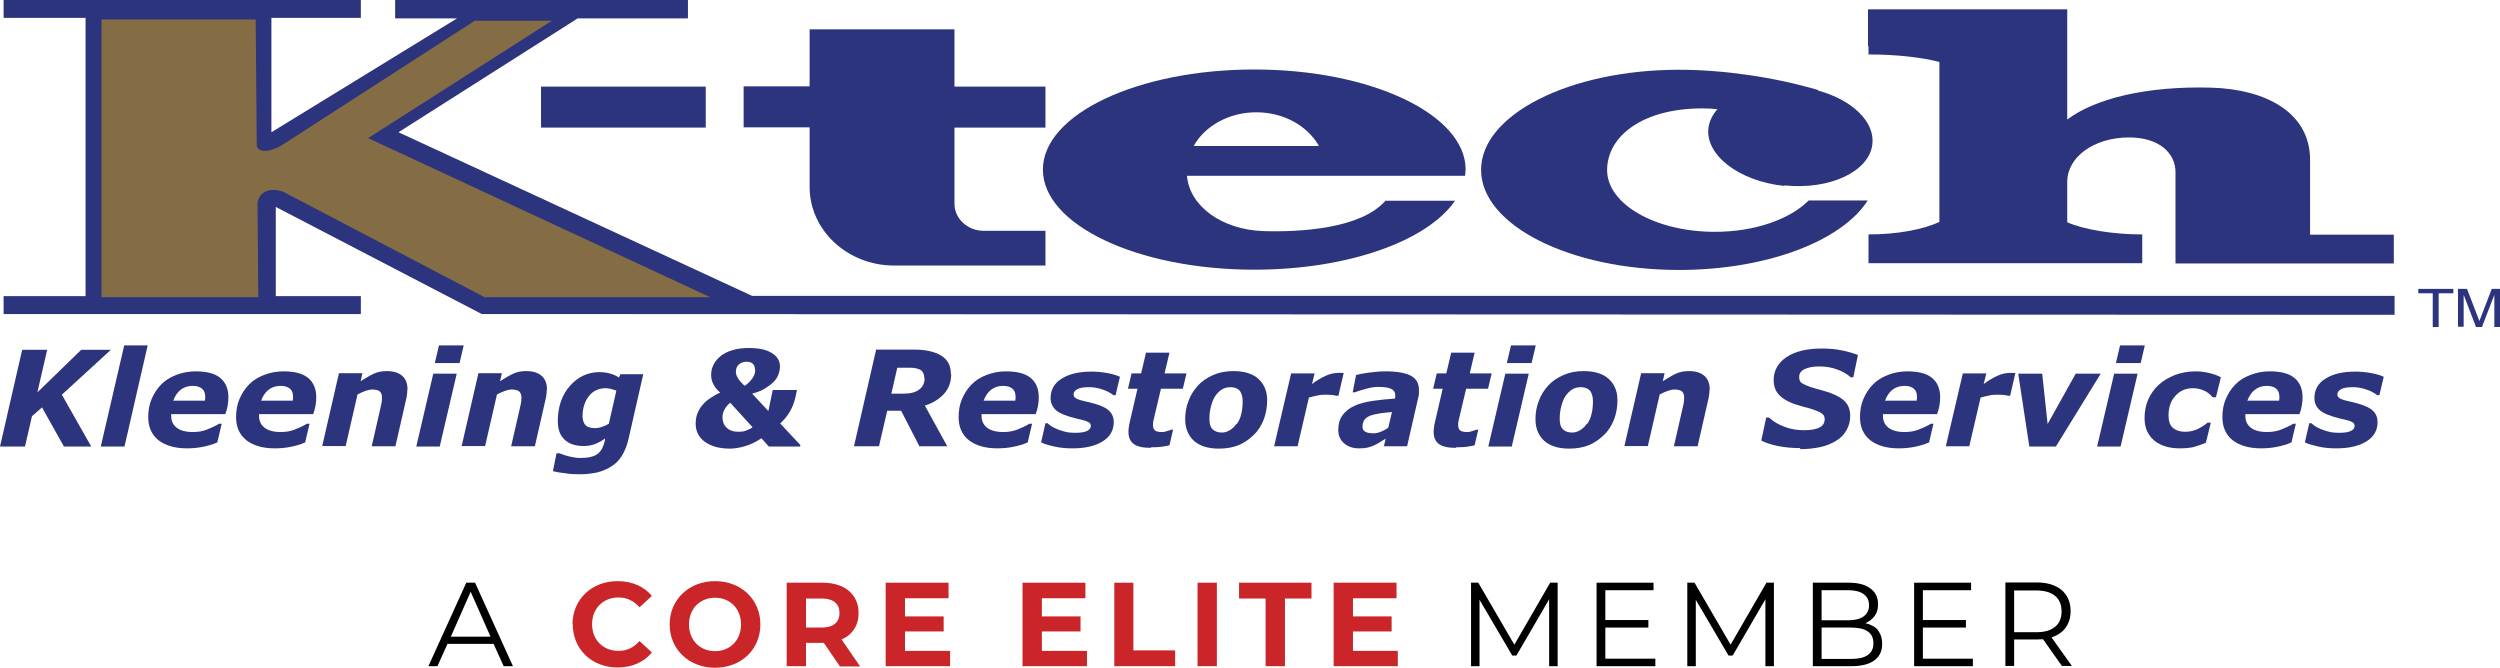
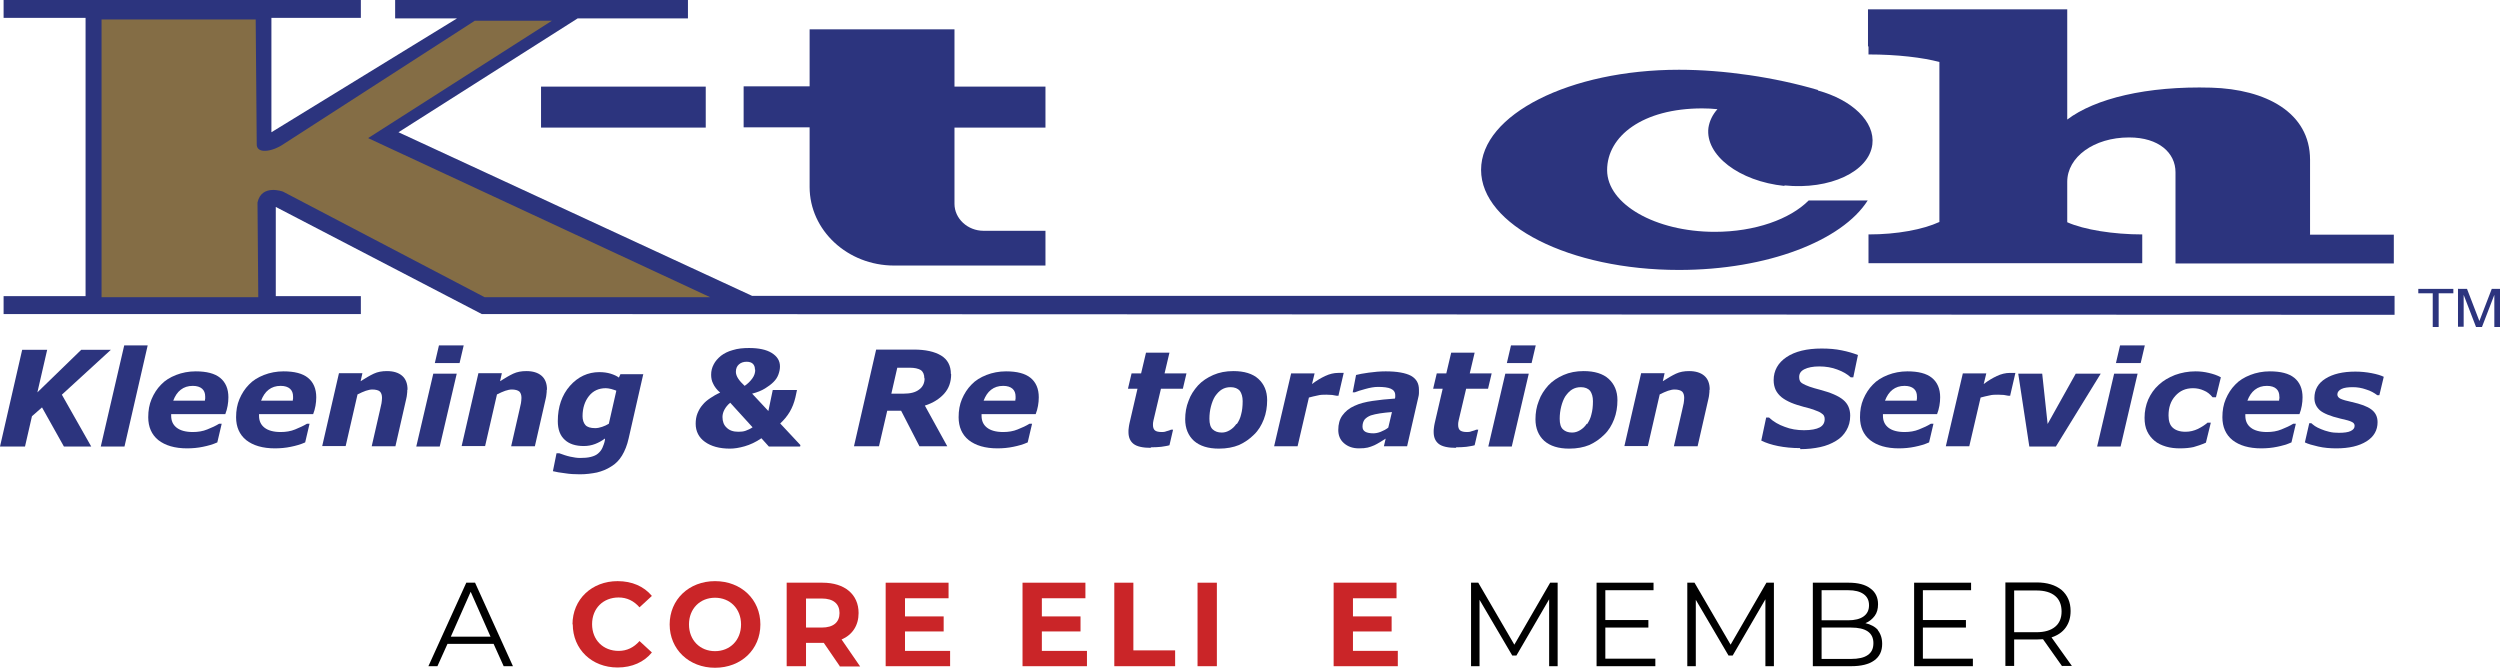
<svg xmlns="http://www.w3.org/2000/svg" width="307" height="82" viewBox="0 0 307 82" fill="none">
  <g clip-path="url(#clip0_742_2350)">
    <path d="M60.616 79.07H54.95L53.716 81.809H52.608L57.261 71.555H58.337L62.99 81.809H61.851L60.616 79.07ZM60.236 78.179L57.799 72.669L55.362 78.179H60.268H60.236Z" fill="black" />
    <path d="M70.302 76.682C70.302 73.593 72.676 71.364 75.841 71.364C77.614 71.364 79.07 72.001 80.051 73.179L78.532 74.58C77.835 73.784 76.981 73.37 75.968 73.37C74.069 73.37 72.708 74.707 72.708 76.65C72.708 78.593 74.069 79.93 75.968 79.93C76.981 79.93 77.835 79.516 78.532 78.72L80.051 80.121C79.102 81.299 77.614 81.968 75.841 81.968C72.676 81.968 70.334 79.739 70.334 76.65L70.302 76.682Z" fill="#CA2528" />
    <path d="M82.234 76.682C82.234 73.625 84.608 71.364 87.804 71.364C91.001 71.364 93.375 73.593 93.375 76.682C93.375 79.771 91.001 82 87.804 82C84.608 82 82.234 79.739 82.234 76.682ZM91.001 76.682C91.001 74.739 89.64 73.402 87.804 73.402C85.969 73.402 84.608 74.739 84.608 76.682C84.608 78.624 85.969 79.962 87.804 79.962C89.64 79.962 91.001 78.624 91.001 76.682Z" fill="#CA2528" />
    <path d="M103.125 81.809L101.162 78.943H98.978V81.809H96.604V71.555H101.004C103.726 71.555 105.435 72.988 105.435 75.281C105.435 76.809 104.676 77.956 103.346 78.529L105.625 81.841H103.093L103.125 81.809ZM100.909 73.497H98.978V77.064H100.909C102.365 77.064 103.093 76.395 103.093 75.281C103.093 74.166 102.365 73.497 100.909 73.497Z" fill="#CA2528" />
    <path d="M116.673 79.898V81.809H108.76V71.555H116.483V73.466H111.134V75.695H115.882V77.542H111.134V79.93H116.673V79.898Z" fill="#CA2528" />
    <path d="M133.479 79.898V81.809H125.566V71.555H133.289V73.465H127.94V75.695H132.688V77.541H127.94V79.93H133.479V79.898Z" fill="#CA2528" />
    <path d="M136.804 71.555H139.178V79.866H144.306V81.809H136.836V71.555H136.804Z" fill="#CA2528" />
    <path d="M147.058 71.555H149.432V81.809H147.058V71.555Z" fill="#CA2528" />
-     <path d="M155.417 73.498H152.157V71.555H161.051V73.498H157.791V81.809H155.417V73.498Z" fill="#CA2528" />
    <path d="M171.652 79.898V81.809H163.77V71.555H171.494V73.465H166.144V75.695H170.892V77.541H166.144V79.93H171.684L171.652 79.898Z" fill="#CA2528" />
    <path d="M191.279 71.555V81.809H190.234V73.593L186.214 80.503H185.708L181.688 73.657V81.809H180.644V71.555H181.53L185.961 79.166L190.361 71.555H191.247H191.279Z" fill="black" />
-     <path d="M203.276 80.885V81.809H196.059V71.555H203.054V72.478H197.135V76.141H202.421V77.064H197.135V80.885H203.276Z" fill="black" />
+     <path d="M203.276 80.885V81.809H196.059V71.555H203.054V72.478H197.135V76.141H202.421V77.064H197.135V80.885Z" fill="black" />
    <path d="M217.836 71.555V81.809H216.791V73.593L212.771 80.503H212.265L208.245 73.657V81.809H207.2V71.555H208.086L212.518 79.166L216.918 71.555H217.804H217.836Z" fill="black" />
    <path d="M230.592 77.382C230.941 77.828 231.13 78.37 231.13 79.07C231.13 79.962 230.814 80.631 230.149 81.108C229.484 81.586 228.535 81.809 227.3 81.809H222.616V71.555H227.016C228.155 71.555 229.041 71.778 229.674 72.255C230.307 72.701 230.624 73.37 230.624 74.198C230.624 74.771 230.497 75.249 230.213 75.631C229.928 76.013 229.548 76.332 229.073 76.523C229.738 76.682 230.276 76.969 230.624 77.382H230.592ZM223.692 72.447V76.172H226.952C227.775 76.172 228.408 76.013 228.851 75.695C229.295 75.376 229.516 74.93 229.516 74.325C229.516 73.72 229.295 73.275 228.851 72.956C228.408 72.638 227.775 72.478 226.952 72.478H223.692V72.447ZM229.358 80.44C229.833 80.121 230.054 79.644 230.054 78.975C230.054 77.701 229.136 77.064 227.3 77.064H223.692V80.917H227.3C228.218 80.917 228.915 80.758 229.358 80.44Z" fill="black" />
    <path d="M242.27 80.885V81.809H235.054V71.555H242.049V72.478H236.13V76.14H241.416V77.064H236.13V80.885H242.27Z" fill="black" />
    <path d="M253.225 81.809L250.883 78.497C250.63 78.497 250.345 78.529 250.06 78.529H247.338V81.777H246.262V71.523H250.092C251.39 71.523 252.402 71.841 253.162 72.446C253.89 73.083 254.27 73.943 254.27 75.026C254.27 75.822 254.08 76.491 253.669 77.064C253.257 77.637 252.687 78.019 251.928 78.274L254.428 81.777H253.257L253.225 81.809ZM252.371 76.968C252.909 76.523 253.162 75.886 253.162 75.09C253.162 74.293 252.909 73.625 252.371 73.179C251.833 72.733 251.073 72.51 250.06 72.51H247.338V77.637H250.06C251.073 77.637 251.833 77.414 252.371 76.968Z" fill="black" />
    <path d="M11.205 54.837H7.85L5.159 50.028L3.925 51.111L3.07 54.837H0L2.722 42.959H5.792L4.59 48.181L9.971 42.959H13.611L7.597 48.468L11.205 54.837Z" fill="#2C347E" />
    <path d="M18.135 42.417L15.286 54.837H12.374L15.254 42.417H18.135Z" fill="#2C347E" />
    <path d="M25.166 49.2C25.166 49.2 25.166 49.009 25.198 48.945C25.198 48.85 25.198 48.786 25.198 48.691C25.198 48.276 25.071 47.958 24.818 47.735C24.565 47.512 24.185 47.385 23.679 47.385C23.077 47.385 22.602 47.544 22.191 47.862C21.779 48.181 21.494 48.627 21.273 49.2H25.166ZM22.982 55.059C21.463 55.059 20.292 54.709 19.437 54.04C18.614 53.372 18.203 52.416 18.203 51.238C18.203 50.41 18.329 49.678 18.614 49.009C18.899 48.34 19.279 47.735 19.785 47.226C20.26 46.716 20.893 46.334 21.621 46.047C22.349 45.761 23.172 45.602 24.027 45.602C25.356 45.602 26.369 45.856 27.034 46.398C27.698 46.939 28.047 47.735 28.047 48.786C28.047 49.136 28.015 49.487 27.952 49.837C27.888 50.187 27.793 50.538 27.667 50.856H21.02V51.047C21.02 51.684 21.241 52.162 21.684 52.512C22.128 52.862 22.792 53.053 23.679 53.053C24.312 53.053 24.913 52.958 25.451 52.735C26.021 52.512 26.496 52.289 26.907 52.034H27.224L26.686 54.327C26.116 54.582 25.546 54.741 24.913 54.868C24.312 54.996 23.647 55.059 22.951 55.059H22.982Z" fill="#2C347E" />
    <path d="M35.956 49.2C35.956 49.2 35.956 49.009 35.988 48.945C35.988 48.85 35.988 48.786 35.988 48.691C35.988 48.276 35.861 47.958 35.608 47.735C35.355 47.512 34.975 47.385 34.468 47.385C33.867 47.385 33.392 47.544 32.981 47.862C32.569 48.181 32.284 48.627 32.063 49.2H35.956ZM33.772 55.059C32.252 55.059 31.081 54.709 30.227 54.04C29.404 53.372 28.992 52.416 28.992 51.238C28.992 50.41 29.119 49.678 29.404 49.009C29.689 48.34 30.069 47.735 30.575 47.226C31.05 46.716 31.683 46.334 32.411 46.047C33.139 45.761 33.962 45.602 34.816 45.602C36.146 45.602 37.159 45.856 37.823 46.398C38.488 46.939 38.836 47.735 38.836 48.786C38.836 49.136 38.805 49.487 38.741 49.837C38.678 50.187 38.583 50.538 38.456 50.856H31.809V51.047C31.809 51.684 32.031 52.162 32.474 52.512C32.917 52.862 33.582 53.053 34.468 53.053C35.101 53.053 35.703 52.958 36.241 52.735C36.779 52.512 37.285 52.289 37.697 52.034H38.013L37.475 54.327C36.906 54.582 36.336 54.741 35.703 54.868C35.101 54.996 34.437 55.059 33.74 55.059H33.772Z" fill="#2C347E" />
    <path d="M50.013 47.895C50.013 48.054 50.013 48.213 49.981 48.404C49.981 48.595 49.918 48.786 49.886 48.977L48.557 54.805H45.645L46.658 50.378C46.721 50.06 46.784 49.773 46.848 49.519C46.879 49.296 46.911 49.073 46.911 48.85C46.911 48.499 46.816 48.245 46.658 48.086C46.499 47.926 46.151 47.831 45.708 47.831C45.487 47.831 45.202 47.895 44.917 47.99C44.632 48.086 44.284 48.245 43.904 48.436L42.448 54.773H39.568L41.625 45.825H44.505L44.284 46.812C44.885 46.43 45.423 46.111 45.898 45.888C46.373 45.665 46.911 45.57 47.512 45.57C48.304 45.57 48.937 45.761 49.38 46.143C49.823 46.525 50.045 47.098 50.045 47.831L50.013 47.895Z" fill="#2C347E" />
    <path d="M56.087 45.889L53.998 54.837H51.118L53.207 45.889H56.087ZM56.942 42.417L56.435 44.583H53.397L53.903 42.417H56.942Z" fill="#2C347E" />
    <path d="M67.137 47.895C67.137 48.054 67.137 48.213 67.105 48.404C67.105 48.595 67.042 48.786 67.01 48.977L65.681 54.805H62.769L63.782 50.378C63.845 50.06 63.908 49.773 63.972 49.519C64.003 49.296 64.035 49.073 64.035 48.85C64.035 48.499 63.94 48.245 63.782 48.086C63.592 47.926 63.275 47.831 62.832 47.831C62.611 47.831 62.326 47.895 62.041 47.99C61.756 48.086 61.408 48.245 61.028 48.436L59.572 54.773H56.691L58.749 45.825H61.629L61.408 46.812C62.009 46.43 62.547 46.111 63.022 45.888C63.497 45.665 64.035 45.57 64.636 45.57C65.428 45.57 66.061 45.761 66.504 46.143C66.947 46.525 67.169 47.098 67.169 47.831L67.137 47.895Z" fill="#2C347E" />
    <path d="M79.007 45.888L77.202 53.817C77.013 54.677 76.728 55.378 76.379 55.951C76.031 56.524 75.588 56.97 75.05 57.288C74.512 57.639 73.942 57.862 73.309 58.021C72.676 58.148 71.98 58.244 71.22 58.244C70.587 58.244 69.954 58.212 69.384 58.116C68.783 58.053 68.308 57.957 67.897 57.862L68.34 55.664H68.688C69.131 55.824 69.574 55.983 70.017 56.078C70.46 56.174 70.872 56.238 71.22 56.238C71.727 56.238 72.17 56.206 72.549 56.11C72.929 56.015 73.214 55.887 73.436 55.696C73.657 55.505 73.847 55.282 73.974 54.996C74.1 54.709 74.227 54.391 74.29 54.008V53.849C73.91 54.136 73.499 54.359 73.088 54.518C72.676 54.677 72.201 54.773 71.695 54.773C70.682 54.773 69.891 54.518 69.353 54.008C68.783 53.499 68.498 52.735 68.498 51.716C68.498 49.964 69.004 48.499 69.986 47.385C70.967 46.27 72.201 45.697 73.594 45.697C74.1 45.697 74.575 45.761 74.987 45.888C75.398 46.016 75.746 46.175 76 46.366L76.189 45.952H78.975L79.007 45.888ZM75.651 47.958C75.651 47.958 75.303 47.831 75.05 47.767C74.797 47.703 74.575 47.671 74.385 47.671C73.531 47.671 72.834 47.99 72.328 48.627C71.821 49.264 71.537 50.092 71.537 51.111C71.537 51.556 71.663 51.939 71.885 52.193C72.106 52.448 72.518 52.575 73.088 52.575C73.372 52.575 73.657 52.512 73.942 52.416C74.227 52.321 74.512 52.193 74.765 52.034L75.683 47.99L75.651 47.958Z" fill="#2C347E" />
    <path d="M98.217 54.837H94.419L93.501 53.818C92.804 54.295 92.108 54.614 91.443 54.805C90.778 54.996 90.177 55.091 89.639 55.091C88.341 55.091 87.328 54.805 86.569 54.263C85.809 53.722 85.429 52.958 85.429 52.034C85.429 51.588 85.493 51.143 85.651 50.76C85.809 50.378 85.999 50.028 86.284 49.71C86.537 49.391 86.854 49.136 87.233 48.882C87.613 48.627 87.993 48.404 88.436 48.213C88.025 47.863 87.74 47.48 87.582 47.13C87.392 46.78 87.328 46.398 87.328 46.016C87.328 45.57 87.423 45.156 87.645 44.742C87.835 44.36 88.151 44.009 88.531 43.691C88.911 43.404 89.386 43.15 89.987 42.99C90.589 42.799 91.253 42.736 91.981 42.736C93.153 42.736 94.102 42.927 94.767 43.341C95.431 43.755 95.78 44.296 95.78 44.997C95.78 45.315 95.716 45.633 95.59 45.984C95.463 46.334 95.273 46.621 94.988 46.907C94.704 47.194 94.355 47.449 93.944 47.703C93.532 47.958 92.994 48.181 92.361 48.34L94.355 50.474L94.893 47.894H97.869L97.679 48.786C97.521 49.455 97.299 50.028 96.983 50.569C96.666 51.111 96.254 51.588 95.811 52.002L98.28 54.645V54.805H98.249L98.217 54.837ZM92.709 45.379C92.709 45.06 92.614 44.837 92.456 44.678C92.298 44.519 92.045 44.423 91.696 44.423C91.317 44.423 91 44.519 90.747 44.742C90.494 44.965 90.367 45.251 90.367 45.665C90.367 45.92 90.462 46.207 90.652 46.493C90.842 46.78 91.095 47.066 91.443 47.385C91.823 47.13 92.14 46.812 92.393 46.461C92.646 46.111 92.741 45.761 92.741 45.41L92.709 45.379ZM92.424 52.48L89.671 49.455C89.354 49.71 89.133 49.996 88.974 50.283C88.816 50.569 88.721 50.888 88.721 51.206C88.721 51.748 88.879 52.194 89.228 52.512C89.576 52.862 90.05 53.021 90.684 53.021C91 53.021 91.317 52.99 91.57 52.894C91.823 52.798 92.14 52.671 92.456 52.448L92.424 52.48Z" fill="#2C347E" />
    <path d="M116.801 45.952C116.801 46.908 116.516 47.704 115.947 48.341C115.377 48.977 114.585 49.487 113.573 49.806L116.326 54.805H112.908L110.66 50.442H108.951L107.938 54.805H104.868L107.59 42.927H112.211C113.668 42.927 114.775 43.182 115.567 43.659C116.358 44.137 116.769 44.901 116.769 45.92L116.801 45.952ZM113.509 46.462C113.509 45.984 113.351 45.634 113.066 45.443C112.75 45.252 112.306 45.156 111.705 45.156H110.186L109.458 48.341H110.977C111.8 48.341 112.433 48.181 112.876 47.831C113.319 47.513 113.541 47.035 113.541 46.462H113.509Z" fill="#2C347E" />
    <path d="M124.681 49.2C124.681 49.2 124.681 49.009 124.713 48.945C124.713 48.85 124.713 48.786 124.713 48.691C124.713 48.276 124.586 47.958 124.333 47.735C124.08 47.512 123.7 47.385 123.194 47.385C122.592 47.385 122.118 47.544 121.706 47.862C121.295 48.181 121.01 48.627 120.788 49.2H124.681ZM122.497 55.059C120.978 55.059 119.807 54.709 118.952 54.04C118.129 53.372 117.718 52.416 117.718 51.238C117.718 50.41 117.844 49.678 118.129 49.009C118.414 48.34 118.794 47.735 119.3 47.226C119.775 46.716 120.408 46.334 121.136 46.047C121.864 45.761 122.687 45.602 123.542 45.602C124.871 45.602 125.884 45.856 126.549 46.398C127.214 46.939 127.562 47.735 127.562 48.786C127.562 49.136 127.53 49.487 127.467 49.837C127.404 50.187 127.309 50.538 127.182 50.856H120.535V51.047C120.535 51.684 120.756 52.162 121.2 52.512C121.643 52.862 122.307 53.053 123.194 53.053C123.827 53.053 124.428 52.958 124.966 52.735C125.536 52.512 126.011 52.289 126.422 52.034H126.739L126.201 54.327C125.631 54.582 125.061 54.741 124.428 54.868C123.827 54.996 123.162 55.059 122.466 55.059H122.497Z" fill="#2C347E" />
-     <path d="M131.706 55.059C130.946 55.059 130.186 54.996 129.49 54.836C128.762 54.677 128.224 54.518 127.844 54.327L128.382 51.97H128.635C128.635 51.97 128.889 52.193 129.079 52.321C129.268 52.448 129.522 52.575 129.838 52.703C130.123 52.83 130.44 52.926 130.819 53.021C131.199 53.117 131.579 53.149 132.022 53.149C132.655 53.149 133.162 53.085 133.478 52.926C133.795 52.767 133.953 52.575 133.953 52.289C133.953 52.066 133.826 51.907 133.605 51.811C133.383 51.684 132.909 51.556 132.181 51.397C130.978 51.111 130.123 50.76 129.68 50.378C129.237 49.964 129.015 49.486 129.015 48.882C129.015 47.862 129.458 47.066 130.376 46.493C131.294 45.92 132.497 45.633 134.048 45.633C134.713 45.633 135.377 45.697 136.042 45.824C136.707 45.952 137.213 46.111 137.53 46.27L136.992 48.531H136.739C136.359 48.245 135.916 47.99 135.377 47.831C134.839 47.639 134.301 47.544 133.732 47.544C133.13 47.544 132.655 47.608 132.339 47.767C132.022 47.926 131.832 48.149 131.832 48.436C131.832 48.658 131.959 48.85 132.244 48.977C132.529 49.104 132.972 49.232 133.573 49.359C134.713 49.614 135.504 49.901 136.011 50.283C136.517 50.665 136.77 51.174 136.77 51.843C136.77 52.83 136.327 53.626 135.409 54.2C134.491 54.773 133.257 55.059 131.706 55.059Z" fill="#2C347E" />
    <path d="M141.33 54.996C140.349 54.996 139.621 54.837 139.21 54.518C138.798 54.2 138.576 53.722 138.576 53.053C138.576 52.894 138.576 52.703 138.608 52.544C138.608 52.385 138.671 52.194 138.703 51.971L139.684 47.735H138.513L138.956 45.856H140.127L140.729 43.309H143.609L143.008 45.856H145.698L145.255 47.735H142.565L141.805 50.952C141.742 51.175 141.71 51.397 141.647 51.62C141.584 51.843 141.584 52.034 141.584 52.194C141.584 52.512 141.678 52.735 141.837 52.862C141.995 52.99 142.28 53.053 142.66 53.053C142.818 53.053 143.008 53.053 143.229 52.958C143.483 52.894 143.673 52.83 143.799 52.767H144.052L143.609 54.677C143.293 54.773 142.945 54.805 142.596 54.868C142.248 54.9 141.805 54.932 141.299 54.932L141.33 54.996Z" fill="#2C347E" />
    <path d="M155.606 49.136C155.606 49.964 155.48 50.761 155.195 51.493C154.91 52.225 154.53 52.862 153.992 53.372C153.454 53.913 152.853 54.327 152.156 54.646C151.46 54.932 150.637 55.091 149.687 55.091C148.358 55.091 147.345 54.773 146.617 54.136C145.921 53.499 145.541 52.608 145.541 51.493C145.541 50.697 145.668 49.932 145.952 49.232C146.206 48.499 146.617 47.895 147.124 47.321C147.63 46.78 148.263 46.366 148.991 46.047C149.719 45.729 150.542 45.57 151.46 45.57C152.789 45.57 153.834 45.888 154.53 46.525C155.227 47.162 155.606 48.022 155.606 49.136ZM151.871 52.098C152.125 51.716 152.315 51.334 152.41 50.888C152.536 50.442 152.599 49.901 152.599 49.264C152.599 48.722 152.473 48.309 152.251 47.99C151.998 47.703 151.618 47.544 151.112 47.544C150.7 47.544 150.352 47.64 150.036 47.831C149.719 48.022 149.466 48.309 149.213 48.659C148.991 49.009 148.833 49.423 148.706 49.901C148.58 50.378 148.516 50.888 148.516 51.429C148.516 52.034 148.643 52.48 148.928 52.735C149.213 52.99 149.561 53.117 150.036 53.117C150.384 53.117 150.7 53.022 151.017 52.83C151.333 52.639 151.618 52.385 151.84 52.034L151.871 52.098Z" fill="#2C347E" />
    <path d="M164.374 48.595H164.121C164.121 48.595 163.805 48.531 163.583 48.499C163.361 48.499 163.108 48.467 162.887 48.467C162.507 48.467 162.159 48.467 161.81 48.563C161.462 48.627 161.114 48.722 160.734 48.818L159.342 54.804H156.461L158.55 45.856H161.431L161.114 47.162C161.652 46.748 162.19 46.429 162.728 46.175C163.267 45.92 163.805 45.792 164.343 45.792C164.438 45.792 164.564 45.792 164.691 45.792C164.818 45.792 164.912 45.792 165.007 45.792L164.374 48.531V48.595Z" fill="#2C347E" />
    <path d="M170.924 50.601C170.417 50.633 169.942 50.697 169.468 50.76C169.024 50.824 168.645 50.92 168.328 51.015C168.012 51.142 167.758 51.302 167.568 51.525C167.41 51.748 167.315 52.034 167.315 52.385C167.315 52.703 167.442 52.894 167.663 53.021C167.885 53.149 168.233 53.212 168.645 53.212C168.929 53.212 169.246 53.149 169.563 53.021C169.879 52.894 170.196 52.735 170.48 52.512L170.924 50.633V50.601ZM170.132 53.881C169.942 54.009 169.721 54.136 169.468 54.295C169.214 54.454 168.961 54.582 168.771 54.677C168.486 54.805 168.201 54.9 167.948 54.964C167.695 55.028 167.315 55.059 166.872 55.059C166.112 55.059 165.511 54.837 165.036 54.422C164.561 54.009 164.34 53.467 164.34 52.798C164.34 52.098 164.498 51.493 164.846 51.015C165.194 50.538 165.669 50.123 166.334 49.837C166.935 49.55 167.695 49.359 168.55 49.232C169.404 49.105 170.322 49.009 171.303 48.945C171.303 48.913 171.303 48.85 171.335 48.786C171.335 48.722 171.335 48.627 171.335 48.531C171.335 48.149 171.145 47.894 170.797 47.735C170.449 47.576 169.911 47.512 169.214 47.512C168.74 47.512 168.233 47.608 167.663 47.767C167.094 47.926 166.651 48.054 166.366 48.181H166.112L166.524 46.047C166.872 45.952 167.379 45.856 168.075 45.761C168.771 45.665 169.468 45.602 170.164 45.602C171.557 45.602 172.601 45.793 173.266 46.143C173.931 46.525 174.247 47.066 174.247 47.862C174.247 47.958 174.247 48.117 174.247 48.276C174.247 48.436 174.216 48.595 174.184 48.722L172.791 54.805H169.942L170.164 53.849L170.132 53.881Z" fill="#2C347E" />
    <path d="M178.807 54.996C177.826 54.996 177.098 54.837 176.687 54.518C176.275 54.2 176.054 53.722 176.054 53.053C176.054 52.894 176.054 52.703 176.085 52.544C176.085 52.385 176.149 52.194 176.18 51.971L177.162 47.735H175.99L176.434 45.856H177.605L178.206 43.309H181.086L180.485 45.856H183.176L182.732 47.735H180.042L179.282 50.952C179.219 51.175 179.187 51.397 179.124 51.62C179.061 51.843 179.061 52.034 179.061 52.194C179.061 52.512 179.156 52.735 179.314 52.862C179.504 52.99 179.757 53.053 180.137 53.053C180.295 53.053 180.485 53.053 180.707 52.958C180.96 52.894 181.15 52.83 181.276 52.767H181.53L181.086 54.677C180.77 54.773 180.422 54.805 180.074 54.868C179.725 54.9 179.282 54.932 178.776 54.932L178.807 54.996Z" fill="#2C347E" />
    <path d="M187.733 45.888L185.644 54.836H182.764L184.853 45.888H187.733ZM188.588 42.417L188.081 44.582H185.043L185.549 42.417H188.588Z" fill="#2C347E" />
    <path d="M198.621 49.136C198.621 49.964 198.494 50.761 198.21 51.493C197.925 52.225 197.545 52.862 197.007 53.372C196.469 53.913 195.867 54.327 195.171 54.646C194.474 54.932 193.652 55.091 192.702 55.091C191.373 55.091 190.36 54.773 189.632 54.136C188.935 53.499 188.555 52.608 188.555 51.493C188.555 50.697 188.682 49.932 188.967 49.232C189.22 48.499 189.632 47.895 190.138 47.321C190.645 46.78 191.278 46.366 192.006 46.047C192.734 45.729 193.557 45.57 194.474 45.57C195.804 45.57 196.848 45.888 197.545 46.525C198.241 47.162 198.621 48.022 198.621 49.136ZM194.886 52.098C195.139 51.716 195.329 51.334 195.424 50.888C195.551 50.442 195.614 49.901 195.614 49.264C195.614 48.722 195.487 48.309 195.266 47.99C195.013 47.703 194.633 47.544 194.126 47.544C193.715 47.544 193.367 47.64 193.05 47.831C192.734 48.022 192.48 48.309 192.227 48.659C192.006 49.009 191.847 49.423 191.721 49.901C191.594 50.41 191.531 50.888 191.531 51.429C191.531 52.034 191.657 52.48 191.942 52.735C192.227 52.99 192.575 53.117 193.05 53.117C193.398 53.117 193.715 53.022 194.031 52.83C194.348 52.639 194.633 52.385 194.854 52.034L194.886 52.098Z" fill="#2C347E" />
    <path d="M209.921 47.895C209.921 48.054 209.921 48.213 209.889 48.404C209.889 48.595 209.826 48.786 209.794 48.977L208.465 54.805H205.553L206.566 50.378C206.629 50.06 206.692 49.773 206.756 49.519C206.787 49.296 206.819 49.073 206.819 48.85C206.819 48.499 206.724 48.245 206.566 48.086C206.376 47.926 206.059 47.831 205.616 47.831C205.395 47.831 205.11 47.895 204.825 47.99C204.54 48.086 204.192 48.245 203.812 48.436L202.356 54.773H199.476L201.533 45.825H204.413L204.192 46.812C204.793 46.43 205.331 46.111 205.806 45.888C206.281 45.665 206.819 45.57 207.42 45.57C208.212 45.57 208.845 45.761 209.288 46.143C209.731 46.525 209.953 47.098 209.953 47.831L209.921 47.895Z" fill="#2C347E" />
    <path d="M221.064 55.028C220.051 55.028 219.134 54.932 218.342 54.773C217.551 54.614 216.855 54.391 216.285 54.104L216.886 51.27H217.234C217.772 51.779 218.437 52.162 219.165 52.416C219.893 52.703 220.685 52.83 221.539 52.83C222.394 52.83 223.058 52.703 223.47 52.48C223.881 52.257 224.071 51.907 224.071 51.461C224.071 51.302 224.04 51.143 223.976 51.047C223.913 50.92 223.786 50.824 223.597 50.697C223.407 50.569 223.153 50.474 222.805 50.346C222.489 50.219 222.046 50.092 221.507 49.964C220.938 49.805 220.4 49.646 219.956 49.455C219.513 49.264 219.102 49.041 218.785 48.786C218.469 48.531 218.216 48.213 218.057 47.895C217.899 47.544 217.804 47.162 217.804 46.684C217.804 45.506 218.342 44.551 219.387 43.85C220.431 43.15 221.887 42.799 223.692 42.799C224.578 42.799 225.401 42.863 226.16 43.022C226.952 43.181 227.585 43.373 228.155 43.595L227.585 46.334H227.268C226.857 45.952 226.319 45.633 225.622 45.379C224.958 45.124 224.198 44.997 223.407 44.997C222.615 44.997 222.014 45.124 221.571 45.347C221.128 45.57 220.938 45.888 220.938 46.302C220.938 46.493 220.969 46.653 221.033 46.78C221.096 46.907 221.223 47.035 221.413 47.13C221.571 47.226 221.856 47.353 222.204 47.48C222.584 47.608 222.995 47.735 223.502 47.863C224.831 48.213 225.781 48.627 226.35 49.105C226.92 49.582 227.205 50.219 227.205 51.047C227.205 51.748 227.047 52.321 226.73 52.862C226.414 53.404 226.002 53.818 225.464 54.136C224.894 54.486 224.261 54.741 223.533 54.9C222.805 55.059 221.982 55.155 221.064 55.155V55.028Z" fill="#2C347E" />
    <path d="M235.371 49.2C235.371 49.2 235.371 49.009 235.403 48.945C235.403 48.85 235.403 48.786 235.403 48.691C235.403 48.276 235.276 47.958 235.023 47.735C234.77 47.512 234.39 47.385 233.884 47.385C233.282 47.385 232.807 47.544 232.396 47.862C231.984 48.181 231.699 48.627 231.478 49.2H235.371ZM233.187 55.059C231.668 55.059 230.497 54.709 229.642 54.04C228.819 53.372 228.408 52.416 228.408 51.238C228.408 50.41 228.534 49.678 228.819 49.009C229.104 48.34 229.484 47.735 229.99 47.226C230.465 46.716 231.098 46.334 231.826 46.047C232.554 45.761 233.377 45.602 234.232 45.602C235.561 45.602 236.574 45.856 237.239 46.398C237.903 46.939 238.252 47.735 238.252 48.786C238.252 49.136 238.22 49.487 238.157 49.837C238.093 50.187 237.998 50.538 237.872 50.856H231.225V51.047C231.225 51.684 231.446 52.162 231.889 52.512C232.333 52.862 232.997 53.053 233.884 53.053C234.517 53.053 235.118 52.958 235.656 52.735C236.226 52.512 236.701 52.289 237.112 52.034H237.429L236.891 54.327C236.321 54.582 235.751 54.741 235.118 54.868C234.517 54.996 233.852 55.059 233.156 55.059H233.187Z" fill="#2C347E" />
    <path d="M246.859 48.595H246.606C246.606 48.595 246.289 48.531 246.068 48.499C245.846 48.499 245.593 48.468 245.372 48.468C244.992 48.468 244.644 48.468 244.295 48.563C243.947 48.627 243.599 48.722 243.219 48.818L241.826 54.805H238.946L241.035 45.856H243.916L243.599 47.162C244.137 46.748 244.675 46.43 245.213 46.175C245.751 45.92 246.29 45.793 246.828 45.793C246.923 45.793 247.049 45.793 247.176 45.793C247.302 45.793 247.397 45.793 247.492 45.793L246.859 48.531V48.595Z" fill="#2C347E" />
    <path d="M257.968 45.888L252.461 54.837H249.201L247.84 45.888H250.783L251.448 52.066L254.898 45.888H257.968Z" fill="#2C347E" />
    <path d="M262.497 45.888L260.408 54.836H257.527L259.616 45.888H262.497ZM263.383 42.417L262.877 44.582H259.838L260.344 42.417H263.383Z" fill="#2C347E" />
    <path d="M267.689 55.059C267.087 55.059 266.518 54.996 265.98 54.837C265.442 54.677 264.967 54.454 264.587 54.136C264.207 53.818 263.891 53.435 263.669 52.958C263.447 52.48 263.352 51.939 263.352 51.302C263.352 50.506 263.511 49.741 263.796 49.073C264.112 48.372 264.524 47.767 265.093 47.258C265.631 46.748 266.296 46.366 267.087 46.047C267.879 45.761 268.702 45.602 269.62 45.602C270.158 45.602 270.696 45.665 271.234 45.793C271.772 45.92 272.279 46.079 272.722 46.334L272.12 48.786H271.709C271.392 48.404 271.044 48.117 270.633 47.958C270.221 47.767 269.778 47.672 269.303 47.672C268.385 47.672 267.689 47.99 267.119 48.627C266.549 49.264 266.296 50.06 266.296 51.015C266.296 51.684 266.454 52.193 266.803 52.512C267.151 52.83 267.657 53.021 268.385 53.021C268.923 53.021 269.43 52.894 269.905 52.671C270.348 52.448 270.759 52.193 271.076 51.907H271.487L270.886 54.359C270.316 54.614 269.81 54.773 269.366 54.9C268.923 54.996 268.385 55.059 267.689 55.059Z" fill="#2C347E" />
    <path d="M279.873 49.2C279.873 49.2 279.873 49.009 279.905 48.945C279.936 48.882 279.905 48.786 279.905 48.691C279.905 48.276 279.778 47.958 279.525 47.735C279.272 47.512 278.892 47.385 278.385 47.385C277.784 47.385 277.309 47.544 276.898 47.862C276.486 48.181 276.201 48.627 275.98 49.2H279.873ZM277.689 55.059C276.17 55.059 274.999 54.709 274.144 54.04C273.321 53.372 272.909 52.416 272.909 51.238C272.909 50.41 273.036 49.678 273.321 49.009C273.606 48.34 273.986 47.735 274.492 47.226C274.967 46.716 275.6 46.334 276.328 46.047C277.056 45.761 277.879 45.602 278.734 45.602C280.063 45.602 281.076 45.856 281.741 46.398C282.405 46.939 282.753 47.735 282.753 48.786C282.753 49.136 282.722 49.487 282.658 49.837C282.595 50.187 282.5 50.538 282.374 50.856H275.727V51.047C275.727 51.684 275.948 52.162 276.391 52.512C276.834 52.862 277.499 53.053 278.385 53.053C279.018 53.053 279.62 52.958 280.158 52.735C280.728 52.512 281.202 52.289 281.614 52.034H281.93L281.392 54.327C280.823 54.582 280.253 54.741 279.62 54.868C279.018 54.996 278.354 55.059 277.657 55.059H277.689Z" fill="#2C347E" />
    <path d="M286.9 55.059C286.141 55.059 285.381 54.996 284.685 54.836C283.988 54.677 283.419 54.518 283.039 54.327L283.577 51.97H283.83C283.83 51.97 284.083 52.193 284.273 52.321C284.463 52.448 284.716 52.575 285.033 52.703C285.318 52.83 285.634 52.926 286.014 53.021C286.394 53.117 286.774 53.149 287.217 53.149C287.85 53.149 288.356 53.085 288.673 52.926C288.99 52.767 289.148 52.575 289.148 52.289C289.148 52.066 289.021 51.907 288.8 51.811C288.578 51.684 288.103 51.556 287.375 51.397C286.172 51.111 285.318 50.76 284.875 50.378C284.432 49.964 284.21 49.486 284.21 48.882C284.21 47.862 284.653 47.066 285.571 46.493C286.489 45.92 287.692 45.633 289.243 45.633C289.907 45.633 290.572 45.697 291.237 45.824C291.902 45.952 292.408 46.111 292.725 46.27L292.186 48.531H291.933C291.553 48.245 291.11 47.99 290.572 47.831C290.034 47.639 289.496 47.544 288.926 47.544C288.325 47.544 287.85 47.608 287.534 47.767C287.217 47.926 287.027 48.149 287.027 48.436C287.027 48.658 287.154 48.85 287.439 48.977C287.723 49.104 288.167 49.232 288.768 49.359C289.907 49.614 290.699 49.901 291.205 50.283C291.712 50.665 291.965 51.174 291.965 51.843C291.965 52.83 291.522 53.626 290.604 54.2C289.686 54.773 288.451 55.059 286.9 55.059Z" fill="#2C347E" />
    <path d="M294.053 38.659L59.158 38.564L33.867 25.412V36.367H44.313V38.564H0.442V36.367H10.508V2.197H0.442V0H44.313V2.197H33.329V16.241L56.119 2.261H48.523V0H84.48V2.261H70.933L48.934 16.241L92.362 36.335H294.053V38.659Z" fill="#2C347E" />
    <path d="M86.665 15.668H66.439V10.636H86.665V15.668Z" fill="#2C347E" />
    <path d="M219.131 22.769C224.702 23.342 229.513 21.081 229.925 17.737C230.273 14.935 227.424 12.26 223.246 11.114V11.05C217.96 9.49 211.693 8.566 206.185 8.566C192.765 8.566 181.876 14.075 181.876 20.858C181.876 27.641 192.765 33.15 206.185 33.15C217.042 33.15 226.221 29.552 229.355 24.616H222.107C219.828 26.909 215.523 28.469 210.585 28.469C203.273 28.469 197.354 25.062 197.354 20.89C197.354 16.718 201.722 13.311 209.034 13.311C209.667 13.311 210.268 13.343 210.902 13.407C210.3 14.075 209.92 14.871 209.794 15.699C209.382 19.043 213.56 22.259 219.131 22.833V22.769Z" fill="#2C347E" />
    <path d="M283.674 28.788V19.616C283.674 13.789 278.198 10.955 271.551 10.764C263.606 10.541 257.275 12.101 253.857 14.681V1.146H229.389V5.7H229.452V6.687C232.998 6.687 236.131 7.07 238.157 7.611V27.259C236.131 28.183 232.998 28.788 229.452 28.788V32.322H263.068V28.788C259.554 28.788 255.914 28.214 253.857 27.291V22.323C253.857 19.298 257.117 16.878 261.453 16.878C265.125 16.878 267.151 18.788 267.151 21.145V32.354H293.961V28.82H283.642L283.674 28.788Z" fill="#2C347E" />
-     <path d="M146.585 17.929C147.946 15.477 150.89 13.789 154.277 13.789C157.664 13.789 160.576 15.477 161.969 17.929H146.585ZM179.979 20.826C179.979 14.043 168.362 8.534 154.024 8.534C139.685 8.534 128.068 14.043 128.068 20.826C128.068 27.609 139.685 33.118 154.024 33.118C165.545 33.118 175.294 29.584 178.681 24.648H170.135C167.16 28.055 159.816 28.533 155.037 28.374C150.13 28.183 146.079 25.38 145.762 21.591H179.916C179.916 21.336 179.979 21.081 179.979 20.826Z" fill="#2C347E" />
    <path d="M117.21 19.998V15.668H128.383V10.636H117.21V3.598H99.421V10.604H91.318V15.636H99.421V22.96C99.421 28.278 104.074 32.609 109.803 32.609H128.383V28.342H120.787C118.824 28.342 117.21 26.845 117.21 25.03V19.966V19.998Z" fill="#2C347E" />
    <path d="M301.272 35.475V36.016H299.468V40.156H298.74V36.016H296.967V35.475H301.272Z" fill="#2C347E" />
    <path d="M301.905 35.475H302.949L304.468 39.424L305.988 35.475H307.001V40.156H306.304V37.386C306.304 37.386 306.304 37.131 306.304 36.908C306.304 36.685 306.304 36.462 306.304 36.207L304.785 40.156H304.057L302.538 36.207V36.335C302.538 36.335 302.538 36.621 302.538 36.844C302.538 37.067 302.538 37.258 302.538 37.354V40.124H301.841V35.443L301.905 35.475Z" fill="#2C347E" />
    <path d="M45.232 16.941L67.769 2.548H58.304L34.85 17.674C33.425 18.661 31.463 18.948 31.526 17.674L31.399 2.388H12.471V36.494H31.716L31.621 24.871C32.127 22.546 34.755 23.533 34.755 23.533L59.507 36.494H87.203L45.232 16.973V16.941Z" fill="#846D45" />
  </g>
  <defs>
    <clipPath id="clip0_742_2350">
      <rect width="307" height="82" fill="white" />
    </clipPath>
  </defs>
</svg>